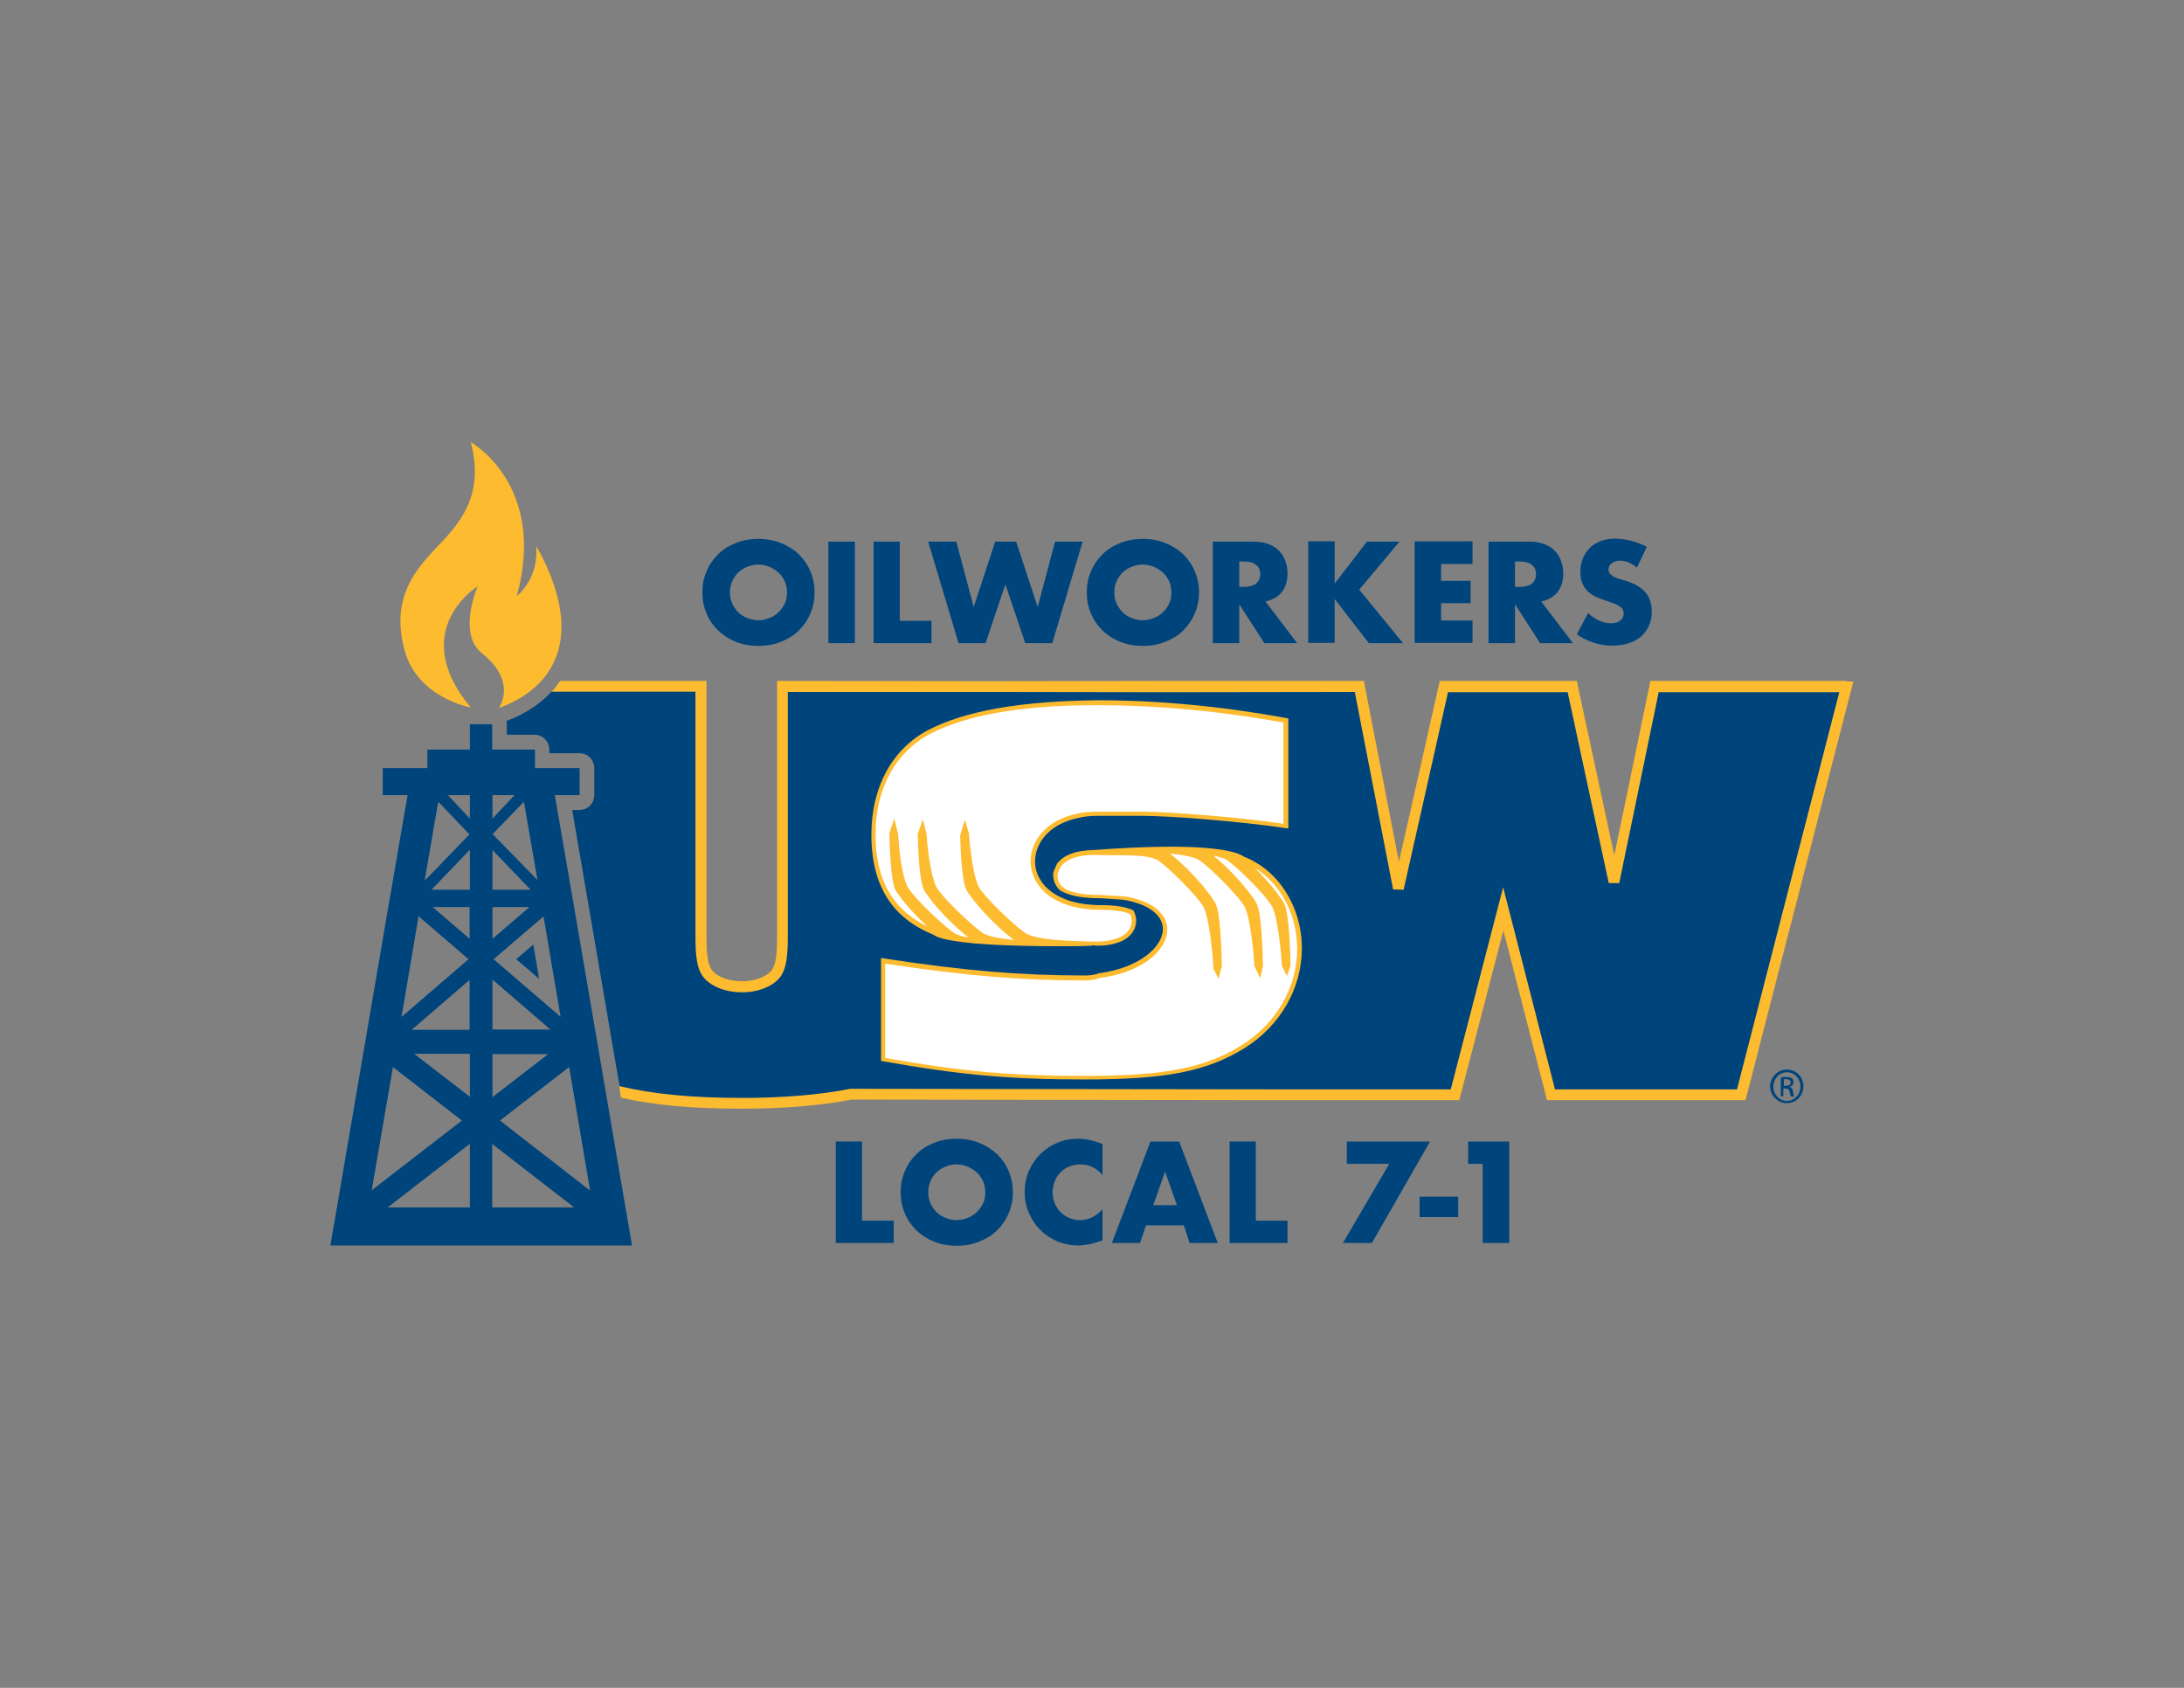
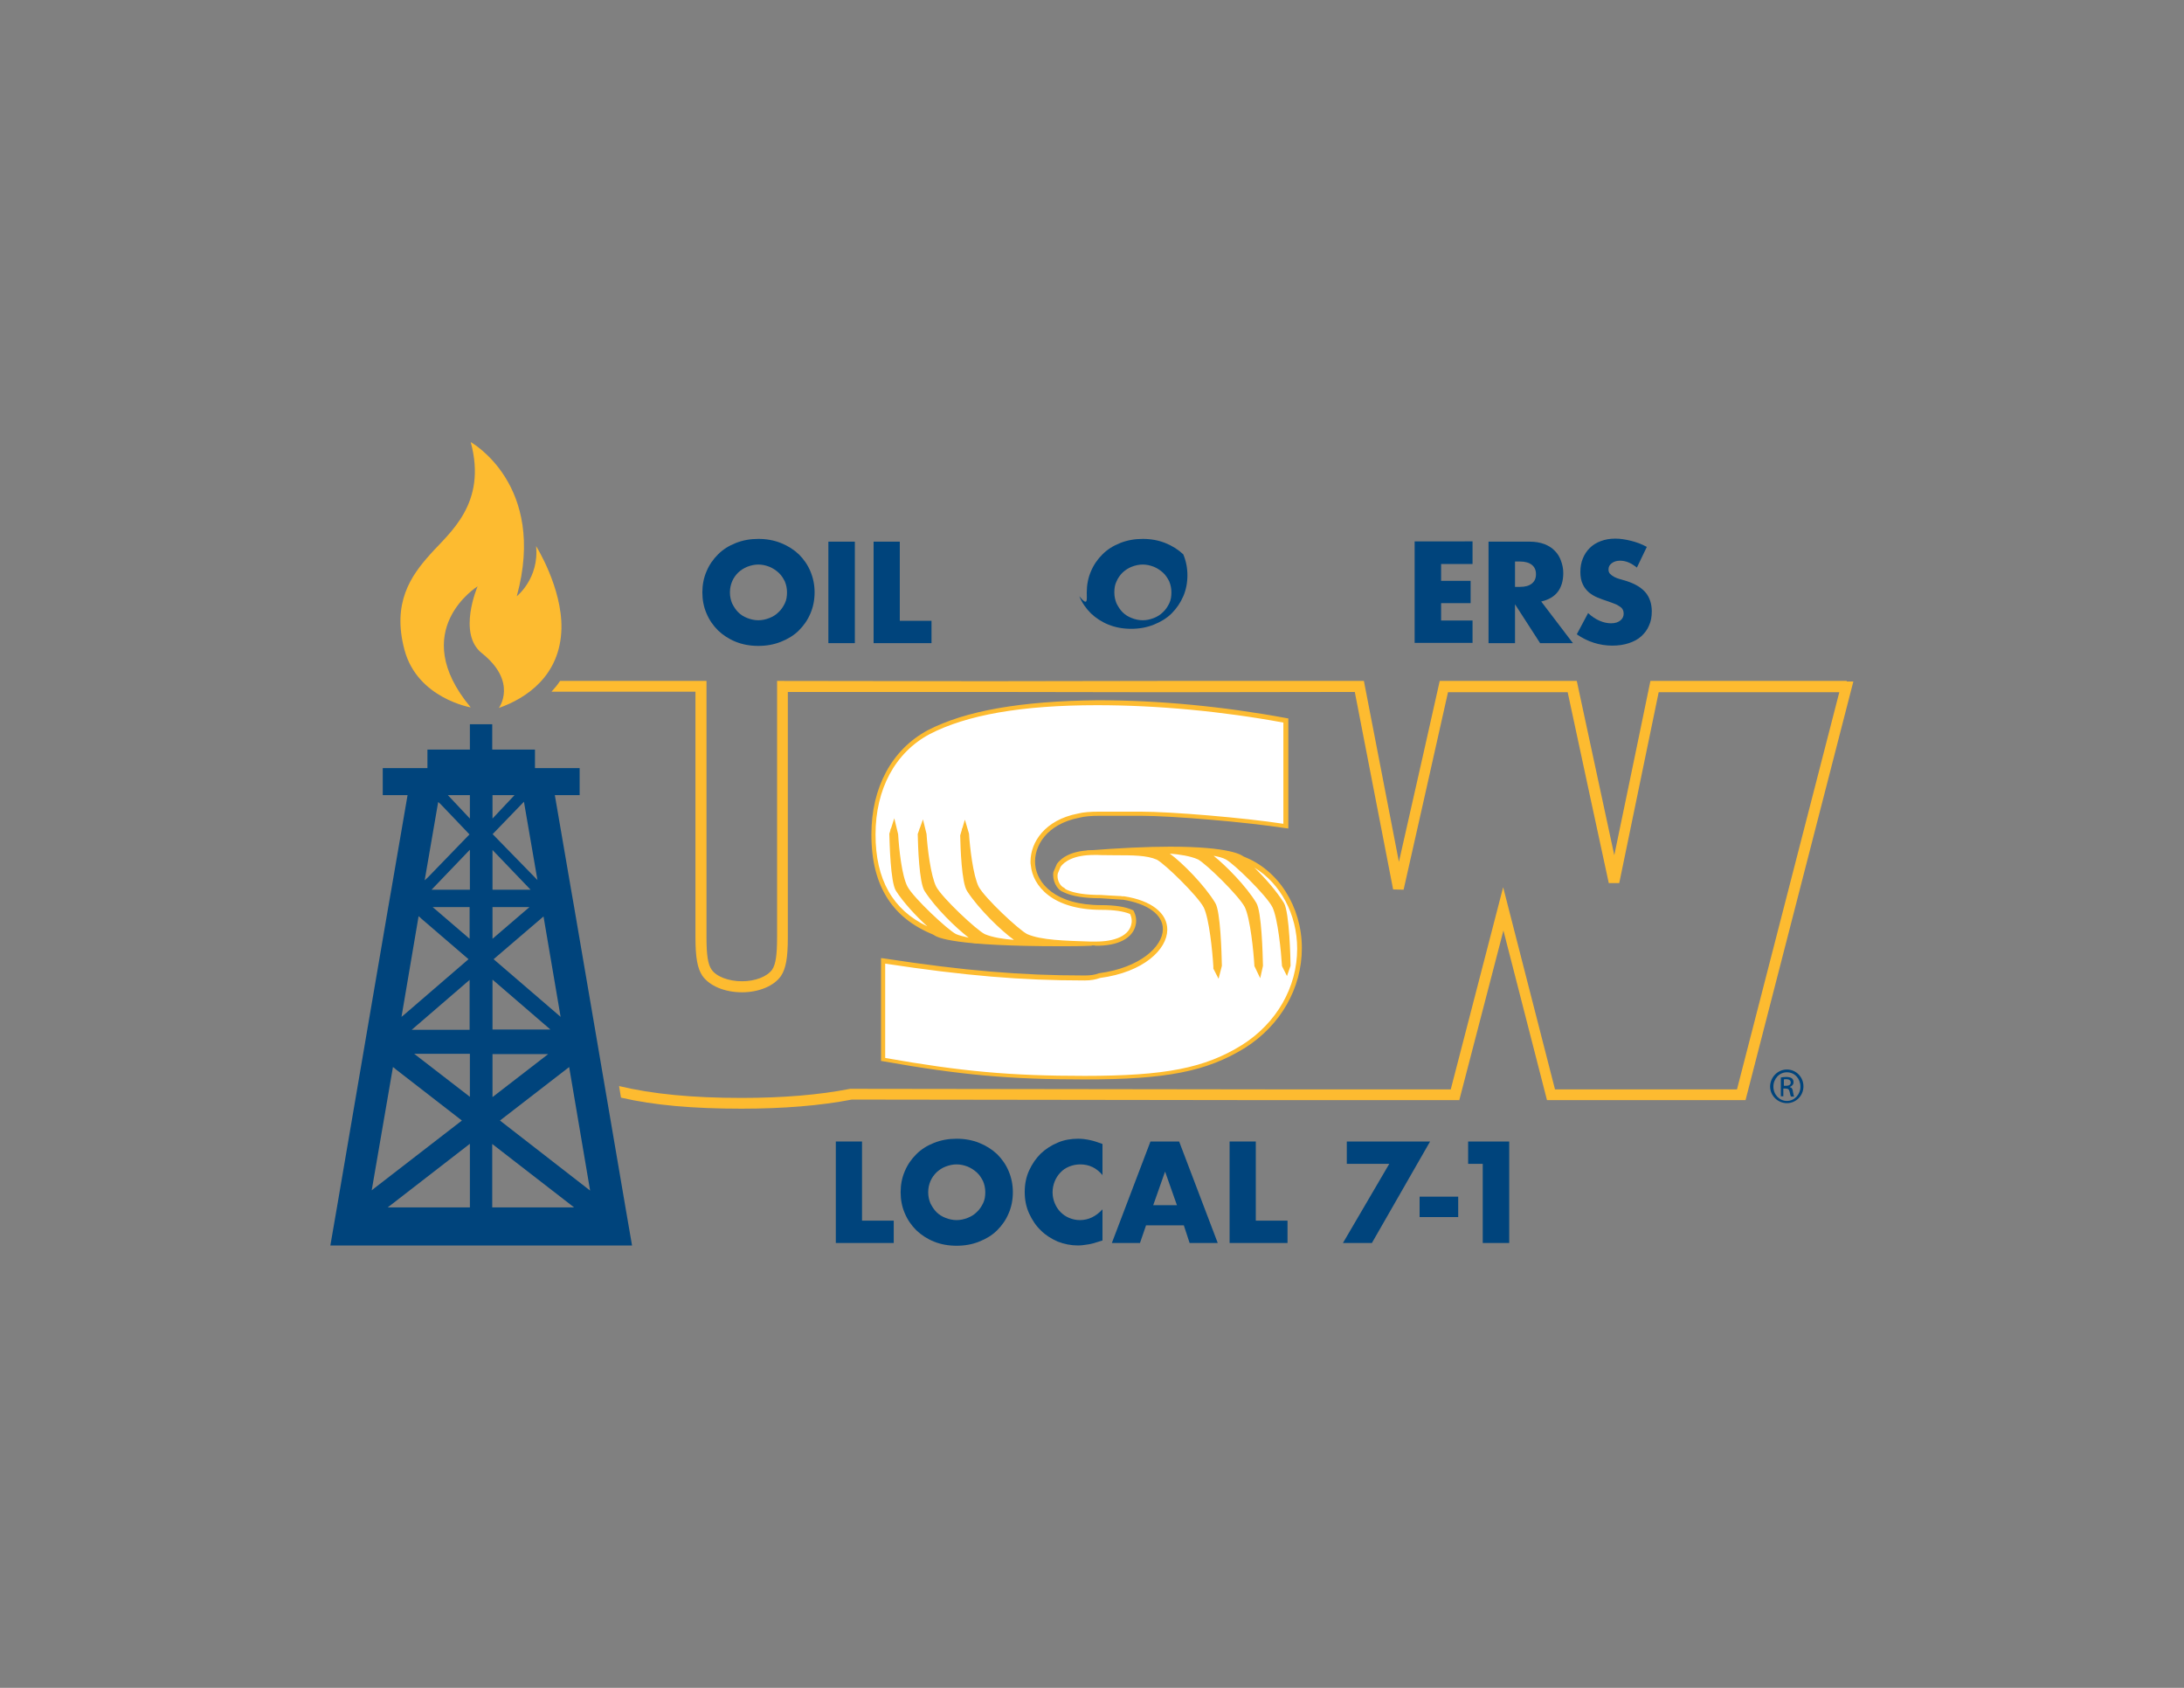
<svg xmlns="http://www.w3.org/2000/svg" version="1.0" id="Layer_1" x="0px" y="0px" viewBox="0 0 792 612" style="enable-background:new 0 0 792 612;" xml:space="preserve">
  <rect x="0" y="0" width="792" height="612" fill="#808080" stroke="none" />
  <style type="text/css">
	.st0{fill:#00447C;}
	.st1{fill:#FDBB30;}
	.st2{fill:#FFFFFF;}
	.st3{fill-rule:evenodd;clip-rule:evenodd;fill:#00447C;}
</style>
  <g>
    <g>
-       <polygon class="st0" points="187.2,347.8 195.5,354.9 193.4,342.5   " />
-       <path class="st0" d="M600.1,248.9l-14.6,70.7l-15.2-70.7h-46.6l-16.5,73.2L493,248.9h-71.1l0,0.1h-64.1v-0.1h-74.1v90.9    c0,7.1-0.6,10.6-2.2,12.9c-2.2,3.1-7.1,5.1-12.5,5.1c-5.6,0-10.6-2-12.7-5.1c-1.5-2.2-2.2-5.8-2.2-12.9v-90.9h-52.5    c-4.3,5.4-10.3,9.7-17.9,12.5c0.1,0.4,0.1,0.8,0.1,1.2v3.8h10c3,0,5.4,2.4,5.4,5.4v1.3h10.9c3,0,5.4,2.4,5.4,5.4v9.8    c0,3-2.4,5.4-5.4,5.4h-2.6l4.8,28l1.1,6.3l7.6,44.4l1.5,8.8l2.5,14.4c12.1,2.9,26.5,4.2,44.1,4.2c15.2,0,28.5-1.1,39.8-3.3    l151.5,0.2h67.4l17.5-67.4l17.3,67.4h69l38.1-147.9H600.1z" />
-     </g>
+       </g>
    <path class="st1" d="M339,338.4c0,0,2,4.6,56.9,3.9l-23.8-9.8c0,0-13.1-20.9-13.1-22.2c0-1.3-9.1-20.4-9.1-20.4l-27.5,1.8   l-2.3,19.5l6.3,18.4L339,338.4z" />
    <path class="st1" d="M339.6,338.1c0.5,0.4,6,4.1,52.9,3.6l-20.9-8.6l-0.1-0.2c-4.9-7.9-13.2-21.3-13.2-22.5   c-0.2-1.1-5.4-12.5-8.9-19.7l-26.5,1.7l-2.2,18.8l6.1,18.1L339.6,338.1z M384.9,343.1c-38.8,0-45.3-3.1-46.3-4.2l-12.8-8.9   l-6.4-18.8l2.4-20.2l28.6-1.9l0.2,0.4c2.8,5.8,9.2,19.4,9.2,20.7c0.3,1.2,8,13.8,12.8,21.6l23.6,9.8l-0.3,1.3   C392,343.1,388.3,343.1,384.9,343.1" />
    <path class="st1" d="M450.6,311.2c0,0-5.1-6.2-56.4-2.2l23.5,8.5c0,0,13.4,20.7,13.4,22c0,1.3,9.4,20.3,9.4,20.3l27.5-2.2l2-19.5   l-6.9-17.7L450.6,311.2z" />
    <path class="st1" d="M397.4,309.5l20.7,7.5l0.1,0.2c5,7.8,13.5,21.1,13.5,22.4c0.2,1.1,5.6,12.4,9.1,19.5l26.5-2.1l2-18.8   l-6.7-17.3l-12.4-9.2c0,0-3.5-3.3-25.8-3.3C416.6,308.4,407.6,308.8,397.4,309.5 M440,360.6l-0.2-0.4c-2.8-5.8-9.5-19.3-9.5-20.6   c-0.3-1.2-8.2-13.7-13.1-21.4l-23.2-8.5l0.2-1.3c11.5-0.9,21.7-1.4,30.1-1.4c22,0,26.2,3.1,26.8,3.7l12.6,9.3l0.1,0.2l6.9,17.8   l-2.1,20.3L440,360.6z" />
    <path class="st2" d="M340.5,338.9c-4.6-3.8-11.4-10.4-15.1-16.2c-1.9-3-2.4-20.3-2.4-22.2l1.5-0.1c0.3,5.2,1.7,17.4,3.8,21.5   c2.3,4.4,14.9,16,18,17.6c2.1,0.9,4.9,1.5,8.1,1.9c-3.6-2.1-13.7-11.2-18.5-18.7c-1.9-3-2.4-20.3-2.4-22.2l1.5-0.1   c0.3,5.2,1.7,17.4,3.8,21.5c2.3,4.4,14.9,16,18,17.6c3.4,1.5,8.4,2.1,14.1,2.4c-0.1,0-0.2-0.1-0.3-0.1c-2.6-1-14.1-11-19.3-19.1   c-1.9-3-2.4-20.3-2.5-22.2l1.5-0.1c0.3,5.2,1.7,17.4,3.8,21.5c2.3,4.4,14.9,16,18,17.6c5.1,2.2,13.9,2.5,23.2,2.7c0,0,1.6,0,1.6,0   c8,0.2,13.3-2.5,14.1-7.1c0.3-1.5,0-3-0.7-4.3c-2.3-1-5.9-1.7-11-1.7c-31.6,0-31.7-28.8-8.2-33.3c1.9-0.5,4.4-0.7,7.7-0.7h14.7   c11.6,0,38.8,2.3,52.7,4.5v-38.3c-21.9-4.1-45.8-6.4-68.3-6.4c-27.6,0-47.6,3.5-61.1,10.5c-12.7,6.8-20,20.3-20,37.1   C316.8,321.1,324.6,333.1,340.5,338.9 M450.7,311.4c-0.1,0-0.2,0-0.2-0.1c4.4,3.8,11,10.5,14.6,16.3c1.9,3.1,2.2,20.5,2.3,22.4   l-1.5,0.1c-0.3-5.3-1.6-17.6-3.6-21.7c-2.3-4.4-14.3-16.1-17.3-17.7c-2.1-0.9-4.8-1.5-7.8-1.9c3.4,2.1,13.2,11.3,17.9,18.9   c1.9,3.1,2.2,20.5,2.3,22.4l-1.5,0.1c-0.3-5.3-1.5-17.5-3.6-21.7c-2.3-4.4-14.3-16.1-17.3-17.7c-3.3-1.5-8.1-2.1-13.6-2.4   c0.1,0,0.2,0.1,0.4,0.1c2.5,1,13.6,11.1,18.5,19.2c1.9,3.1,2.2,20.5,2.3,22.4l-1.5,0.1c-0.3-5.3-1.5-17.6-3.6-21.7   c-2.3-4.4-14.3-16.1-17.3-17.7c-3.8-1.7-9.2-1.7-15.4-1.6c0,0-7.3,0-7.3,0c-7.2-0.1-11.4,2-13.3,4.6c0,0,0,0,0,0   c-0.6,0.9-1,1.8-1.2,2.7c-0.5,2.5,0.7,4.9,2.6,5.6l0.2,0.1l0.7,0.9c2.7,1.2,6.8,2,12.9,2c2.7,0,5.1,0.2,7.3,0.5l0.4-0.4   c0.3,0.2,0.5,0.4,0.8,0.5c24.2,3.8,17.3,24.6-9,28.2c-1.4,0.5-3.1,0.8-5.3,0.8c-23.3,0-43.7-1.8-73-6.2v35.7   c28.4,5.1,45.8,6.6,73,6.6c29.4,0,44.1-2.9,57.6-11.3c12.7-8,20.4-21.3,20.4-35.5C471.3,329,463,316.1,450.7,311.4" />
    <path class="st1" d="M420.9,309.1l0.3,0.1c2.4,1,13.4,11,18.2,18.9c1.2,2,1.9,11.8,2.1,20.3c-0.4-5.3-1.5-16.2-3.5-20.3   c-2.3-4.6-14.4-16.3-17.7-18.1c-4-1.8-9.4-1.8-15.7-1.7c0,0-7.4,0-7.4,0c-8.9-0.2-12.5,3-13.9,4.9c0,0-1.3,3-1.3,3   c-0.5,2.9,1.2,6.4,3.5,7.2l0.2,0.1l0.2,0.1c3,1.4,7.4,2.1,13.2,2.1l7.6,0.5c0,0,0.2,0.1,0.3,0c0.1,0.1,0.1,0,0.1,0   c9.3,1.5,14.6,5.5,14.6,10.7v0.1c-0.1,6.2-8.2,13.9-23.2,15.9c-1.5,0.6-3.2,0.8-5.2,0.8c-23.1,0-43.5-1.7-72.9-6.2l-0.9-0.1v37.3   l0.7,0.1c28.2,5,45.9,6.6,73.2,6.6c29.6,0,44.2-2.9,58-11.4c13-8.2,20.7-21.7,20.7-36.2c0-15-8.5-28.4-21.1-33.2l-1,1.3   c4.7,4.1,11,10.6,14.4,16.1c1.4,2.2,2,13.9,2.1,20.8c-0.4-5.8-1.6-16.7-3.6-20.8c-2.3-4.5-14.5-16.4-17.7-18.1   c-2-0.9-4.7-1.5-8.1-1.9l-0.5,1.5c3.5,2.2,13.1,11.3,17.6,18.6c1.3,2.1,1.9,13,2.1,20.2c-0.4-5.4-1.5-16.1-3.5-20.2   c-2.3-4.6-14.4-16.3-17.7-18.1c-3.8-1.7-9.4-2.2-14-2.5L420.9,309.1z M441.9,354.9l1.2-4.7l0,0c-0.1-4.6-0.5-19.8-2.4-22.8   c-4-6.6-12-14.6-16.5-17.9c3.6,0.3,7.5,0.9,10.2,2.1c2.9,1.5,14.8,13.1,17,17.3c2,4.1,3.2,16.2,3.5,21.4l2.1,4.4l1-4.5   c-0.1-4.6-0.5-19.7-2.4-22.8c-3.7-6.1-10.9-13.4-15.5-17.1c1.7,0.3,3.3,0.7,4.4,1.3c2.9,1.5,14.8,13.1,16.9,17.3   c2,4,3.2,16.4,3.5,21.4l1.8,3.6l1.3-3.7c0-2-0.4-19.5-2.4-22.8c-2.6-4.2-6.8-9-10.7-12.8c9.4,5.7,15.5,16.9,15.5,29.4   c0,14-7.5,27-20,34.9c-13.5,8.4-27.9,11.2-57.1,11.2c-26.9,0-44.6-1.6-72.3-6.5v-34.2c29,4.4,49.3,6.1,72.3,6.1   c2.2,0,4-0.3,5.6-0.9c15.9-2.1,24.3-10.4,24.4-17.4c0.1-6.1-5.8-10.7-15.6-12.2l-0.3,0l-0.5,0c0,0-0.7-0.2-0.7-0.1   c-0.8,0-7-0.4-7-0.4c-5.5,0-9.6-0.6-12.4-1.9l-0.5-0.3l-0.4-0.4c-1.3-0.5-2.4-2.4-2.4-4.2c0-0.3,0-0.6,0.1-1l1-2.4   c1.2-1.7,4.5-4.4,12.6-4.3c0,0,1,0,0.9,0c0,0,1.4,0.1,6.4,0.1c6.1,0,11.4,0,15,1.6c2.9,1.5,14.8,13.1,17,17.3   c2,4,3.2,16.2,3.5,21.4l0,0.8L441.9,354.9z" />
    <path class="st1" d="M336.4,264.8c-13,7-20.4,20.7-20.4,37.8c0,19,7.9,31.1,24.3,37l0.8-1.4c-4.9-4-11.4-10.5-14.9-16   c-1.4-2.2-2.1-13.3-2.3-20.1c0.4,5.3,1.7,16.1,3.7,20.1c2.4,4.6,15,16.2,18.4,17.9c2.1,0.9,4.8,1.5,8.4,2l0.5-1.5   c-3.7-2.2-13.6-11.3-18.2-18.4c-1.4-2.2-2.1-13.4-2.3-20.5c0.4,5.7,1.7,16.6,3.8,20.5c2.4,4.6,15,16.2,18.4,17.9   c3.9,1.7,9.8,2.2,14.4,2.5c0,0,0-1.1,0-1.4c0,0,0.1-0.2,0.1-0.2c0,0,0,0-0.1,0v-0.1c-2.5-1-13.9-11-18.9-18.8   c-1.2-1.9-2-11.3-2.3-20.3c0.4,5.8,1.7,16.4,3.7,20.3c2.4,4.6,15,16.2,18.4,17.9c5.3,2.3,14.2,2.6,23.5,2.8c0.9,0,1.4,0,1.7,0   c0,0-0.1,0.1-0.1,0.1c8.4,0.2,14-2.7,14.9-7.8c0.3-1.6,0-3.3-0.8-4.8l-0.1-0.2l-0.2-0.1c-2.6-1.2-6.4-1.8-11.4-1.8   c-16.7,0-23.4-7.9-24-14.7c-0.6-6.6,4.1-14.7,16-17c1.9-0.5,4.3-0.7,7.6-0.7h14.7c11.5,0,38.5,2.3,52.6,4.5l0.9,0.1v-39.9l-0.6-0.1   c-22.6-4.2-46.3-6.5-68.5-6.5C370.2,254.2,350.1,257.7,336.4,264.8 M317.5,302.6c0-16.5,7.1-29.7,19.6-36.4   c13.5-7,33.4-10.5,60.7-10.5c21.9,0,45.3,2.2,67.6,6.3v36.7c-14.3-2.2-40.6-4.4-51.9-4.4h-14.7c-3.4,0-6,0.2-7.9,0.7   c-12,2.3-17.2,10.4-17.2,17.4c0,0.4,0,0.9,0.1,1.3c0.7,7.5,7.8,16.2,25.6,16.2c4.5,0,8,0.5,10.4,1.5c0.4,0.8,0.6,1.7,0.6,2.5   c0,0.3,0,0.7-0.1,1c-0.7,4.2-5.7,6.6-13.3,6.5c0,0-1.6,0-1.6,0c-9.3-0.3-17.9-0.5-22.9-2.7c-3-1.5-15.4-13.1-17.6-17.2   c-2-4-3.2-14.2-3.5-19.2l-1.5-5.1l-1.7,5.7c0.1,4.5,0.5,17.2,2.5,20.2c4.2,6.5,12.4,14.4,17,17.7c-3.8-0.3-7.8-0.9-10.6-2.1   c-3-1.5-15.4-13.1-17.6-17.2c-2-4-3.2-14.1-3.5-19.1l-1.3-5.3l-1.9,5.3c0.1,4.5,0.5,17.6,2.5,20.7c4,6.2,11.3,13.3,16,16.9   c-1.8-0.4-3.4-0.8-4.6-1.3c-3-1.5-15.4-13.1-17.6-17.2c-2.1-4-3.1-13.8-3.4-19l-1.4-5.8l-1.8,5.6c0.1,3.2,0.4,17.6,2.4,20.7   c2.7,4.2,7.2,9.1,11.4,12.9C323.7,329.9,317.5,318.9,317.5,302.6" />
    <path class="st0" d="M646.9,393.7h0.8c0.9,0,1.7-0.3,1.7-1.2c0-0.6-0.4-1.2-1.7-1.2c-0.4,0-0.6,0-0.8,0.1V393.7z M646.9,397.5h-1.1   v-6.8c0.6-0.1,1.1-0.2,1.9-0.2c1,0,1.7,0.2,2.1,0.5c0.4,0.3,0.6,0.8,0.6,1.4c0,0.9-0.6,1.4-1.3,1.7v0.1c0.6,0.1,1,0.6,1.1,1.7   c0.2,1.1,0.3,1.5,0.4,1.7h-1.1c-0.2-0.2-0.3-0.8-0.5-1.7c-0.2-0.9-0.6-1.2-1.5-1.2h-0.8V397.5z M648,388.8c-2.7,0-4.9,2.3-4.9,5.2   c0,2.9,2.2,5.2,4.9,5.2c2.7,0,4.9-2.3,4.9-5.2C652.9,391.1,650.8,388.8,648,388.8L648,388.8z M648,387.8c3.3,0,6,2.7,6,6.1   c0,3.4-2.7,6.1-6,6.1c-3.3,0-6.1-2.7-6.1-6.1C642,390.5,644.7,387.8,648,387.8L648,387.8z" />
    <path class="st0" d="M254.7,214.8c0-2.7,0.5-5.3,1.5-7.6c1-2.4,2.4-4.4,4.2-6.2c1.8-1.8,3.9-3.1,6.4-4.1c2.5-1,5.2-1.5,8.2-1.5   c3,0,5.7,0.5,8.2,1.5c2.5,1,4.7,2.4,6.5,4.1c1.8,1.8,3.2,3.8,4.2,6.2c1,2.4,1.5,4.9,1.5,7.6c0,2.7-0.5,5.3-1.5,7.6   c-1,2.4-2.4,4.4-4.2,6.2c-1.8,1.8-4,3.1-6.5,4.1c-2.5,1-5.2,1.5-8.2,1.5c-3,0-5.7-0.5-8.2-1.5c-2.5-1-4.6-2.4-6.4-4.1   c-1.8-1.8-3.2-3.8-4.2-6.2C255.2,220.1,254.7,217.5,254.7,214.8z M264.7,214.8c0,1.5,0.3,2.8,0.8,4c0.6,1.2,1.3,2.3,2.2,3.2   c0.9,0.9,2,1.6,3.3,2.1c1.3,0.5,2.6,0.8,4,0.8s2.7-0.3,4-0.8c1.3-0.5,2.4-1.2,3.3-2.1c1-0.9,1.7-2,2.3-3.2c0.6-1.2,0.8-2.6,0.8-4   c0-1.5-0.3-2.8-0.8-4c-0.6-1.2-1.3-2.3-2.3-3.2c-1-0.9-2.1-1.6-3.3-2.1c-1.3-0.5-2.6-0.8-4-0.8s-2.7,0.3-4,0.8   c-1.3,0.5-2.3,1.2-3.3,2.1c-0.9,0.9-1.7,2-2.2,3.2C265,212,264.7,213.3,264.7,214.8z" />
    <path class="st0" d="M310,196.4v36.8h-9.6v-36.8H310z" />
    <path class="st0" d="M326.3,196.4v28.7h11.5v8.1h-21v-36.8H326.3z" />
-     <path class="st0" d="M346.8,196.4l6.3,23.7l7.8-23.7h7.6l7.8,23.7l6.3-23.7h10l-11,36.8h-9.8l-7.2-21.3l-7.2,21.3h-9.8l-11-36.8   H346.8z" />
-     <path class="st0" d="M394.1,214.8c0-2.7,0.5-5.3,1.5-7.6c1-2.4,2.4-4.4,4.2-6.2c1.8-1.8,3.9-3.1,6.4-4.1c2.5-1,5.2-1.5,8.2-1.5   c3,0,5.7,0.5,8.2,1.5c2.5,1,4.7,2.4,6.5,4.1c1.8,1.8,3.2,3.8,4.2,6.2c1,2.4,1.5,4.9,1.5,7.6c0,2.7-0.5,5.3-1.5,7.6   s-2.4,4.4-4.2,6.2c-1.8,1.8-4,3.1-6.5,4.1c-2.5,1-5.2,1.5-8.2,1.5c-3,0-5.7-0.5-8.2-1.5c-2.5-1-4.6-2.4-6.4-4.1   c-1.8-1.8-3.2-3.8-4.2-6.2C394.6,220.1,394.1,217.5,394.1,214.8z M404.1,214.8c0,1.5,0.3,2.8,0.8,4c0.6,1.2,1.3,2.3,2.2,3.2   c0.9,0.9,2,1.6,3.3,2.1c1.3,0.5,2.6,0.8,4,0.8c1.4,0,2.7-0.3,4-0.8c1.3-0.5,2.4-1.2,3.3-2.1c1-0.9,1.7-2,2.3-3.2   c0.6-1.2,0.8-2.6,0.8-4c0-1.5-0.3-2.8-0.8-4c-0.6-1.2-1.3-2.3-2.3-3.2c-1-0.9-2.1-1.6-3.3-2.1c-1.3-0.5-2.6-0.8-4-0.8   c-1.4,0-2.7,0.3-4,0.8c-1.3,0.5-2.3,1.2-3.3,2.1c-0.9,0.9-1.7,2-2.2,3.2C404.3,212,404.1,213.3,404.1,214.8z" />
-     <path class="st0" d="M470.4,233.2h-11.9l-9.1-14.1v14.1h-9.6v-36.8h14.9c2,0,3.8,0.3,5.4,0.9c1.5,0.6,2.8,1.4,3.8,2.5   c1,1,1.7,2.2,2.2,3.6c0.5,1.4,0.8,2.8,0.8,4.4c0,2.8-0.7,5.1-2,6.8c-1.3,1.7-3.3,2.9-6,3.5L470.4,233.2z M449.4,212.8h1.8   c1.9,0,3.3-0.4,4.3-1.2c1-0.8,1.5-1.9,1.5-3.4c0-1.5-0.5-2.6-1.5-3.4c-1-0.8-2.5-1.2-4.3-1.2h-1.8V212.8z" />
-     <path class="st0" d="M484,211.6l11.7-15.2h11.8l-14.6,17.4l15.9,19.4h-12.4L484,217.2v15.9h-9.6v-36.8h9.6V211.6z" />
+     <path class="st0" d="M394.1,214.8c0-2.7,0.5-5.3,1.5-7.6c1-2.4,2.4-4.4,4.2-6.2c1.8-1.8,3.9-3.1,6.4-4.1c2.5-1,5.2-1.5,8.2-1.5   c3,0,5.7,0.5,8.2,1.5c2.5,1,4.7,2.4,6.5,4.1c1,2.4,1.5,4.9,1.5,7.6c0,2.7-0.5,5.3-1.5,7.6   s-2.4,4.4-4.2,6.2c-1.8,1.8-4,3.1-6.5,4.1c-2.5,1-5.2,1.5-8.2,1.5c-3,0-5.7-0.5-8.2-1.5c-2.5-1-4.6-2.4-6.4-4.1   c-1.8-1.8-3.2-3.8-4.2-6.2C394.6,220.1,394.1,217.5,394.1,214.8z M404.1,214.8c0,1.5,0.3,2.8,0.8,4c0.6,1.2,1.3,2.3,2.2,3.2   c0.9,0.9,2,1.6,3.3,2.1c1.3,0.5,2.6,0.8,4,0.8c1.4,0,2.7-0.3,4-0.8c1.3-0.5,2.4-1.2,3.3-2.1c1-0.9,1.7-2,2.3-3.2   c0.6-1.2,0.8-2.6,0.8-4c0-1.5-0.3-2.8-0.8-4c-0.6-1.2-1.3-2.3-2.3-3.2c-1-0.9-2.1-1.6-3.3-2.1c-1.3-0.5-2.6-0.8-4-0.8   c-1.4,0-2.7,0.3-4,0.8c-1.3,0.5-2.3,1.2-3.3,2.1c-0.9,0.9-1.7,2-2.2,3.2C404.3,212,404.1,213.3,404.1,214.8z" />
    <path class="st0" d="M534,204.5h-11.4v6.1h10.7v8.1h-10.7v6.3H534v8.1H513v-36.8H534V204.5z" />
    <path class="st0" d="M570.4,233.2h-11.9l-9.1-14.1v14.1h-9.6v-36.8h14.9c2,0,3.8,0.3,5.4,0.9c1.5,0.6,2.8,1.4,3.8,2.5   c1,1,1.7,2.2,2.2,3.6c0.5,1.4,0.8,2.8,0.8,4.4c0,2.8-0.7,5.1-2,6.8c-1.3,1.7-3.3,2.9-6,3.5L570.4,233.2z M549.4,212.8h1.8   c1.9,0,3.3-0.4,4.3-1.2c1-0.8,1.5-1.9,1.5-3.4c0-1.5-0.5-2.6-1.5-3.4c-1-0.8-2.5-1.2-4.3-1.2h-1.8V212.8z" />
    <path class="st0" d="M593.6,205.8c-1-0.8-2.1-1.5-3.1-1.9c-1-0.4-2-0.6-3-0.6c-1.2,0-2.2,0.3-3,0.9c-0.8,0.6-1.2,1.3-1.2,2.3   c0,0.7,0.2,1.2,0.6,1.6c0.4,0.4,0.9,0.8,1.5,1.1c0.6,0.3,1.3,0.6,2.1,0.8c0.8,0.2,1.6,0.5,2.4,0.7c3.1,1,5.4,2.4,6.9,4.2   c1.4,1.7,2.2,4,2.2,6.8c0,1.9-0.3,3.6-1,5.1c-0.6,1.5-1.6,2.8-2.8,3.9c-1.2,1.1-2.7,1.9-4.5,2.5c-1.8,0.6-3.8,0.9-6,0.9   c-4.6,0-9-1.4-12.9-4.1l4.1-7.7c1.4,1.3,2.8,2.2,4.2,2.8c1.4,0.6,2.8,0.9,4.1,0.9c1.6,0,2.7-0.4,3.5-1.1c0.8-0.7,1.1-1.5,1.1-2.4   c0-0.6-0.1-1-0.3-1.4c-0.2-0.4-0.5-0.8-1-1.1s-1-0.7-1.8-1c-0.7-0.3-1.6-0.6-2.7-1c-1.2-0.4-2.4-0.8-3.6-1.3   c-1.2-0.5-2.2-1.1-3.2-1.9c-0.9-0.8-1.7-1.8-2.2-2.9c-0.6-1.2-0.9-2.7-0.9-4.5c0-1.8,0.3-3.5,0.9-4.9c0.6-1.5,1.4-2.7,2.5-3.8   c1.1-1.1,2.4-1.9,4-2.5c1.6-0.6,3.3-0.9,5.3-0.9c1.8,0,3.7,0.3,5.7,0.8c2,0.5,3.9,1.2,5.7,2.2L593.6,205.8z" />
    <path class="st0" d="M312.6,413.9v28.7h11.5v8.1h-21v-36.8H312.6z" />
    <path class="st0" d="M326.6,432.3c0-2.7,0.5-5.3,1.5-7.6c1-2.4,2.4-4.4,4.2-6.2c1.8-1.8,3.9-3.1,6.4-4.1c2.5-1,5.2-1.5,8.2-1.5   c3,0,5.7,0.5,8.2,1.5c2.5,1,4.7,2.4,6.5,4.1c1.8,1.8,3.2,3.8,4.2,6.2c1,2.4,1.5,4.9,1.5,7.6c0,2.7-0.5,5.3-1.5,7.6   c-1,2.4-2.4,4.4-4.2,6.2c-1.8,1.8-4,3.1-6.5,4.1c-2.5,1-5.2,1.5-8.2,1.5c-3,0-5.7-0.5-8.2-1.5c-2.5-1-4.6-2.4-6.4-4.1   c-1.8-1.8-3.2-3.8-4.2-6.2C327.1,437.6,326.6,435,326.6,432.3z M336.6,432.3c0,1.5,0.3,2.8,0.8,4c0.6,1.2,1.3,2.3,2.2,3.2   c0.9,0.9,2,1.6,3.3,2.1c1.3,0.5,2.6,0.8,4,0.8s2.7-0.3,4-0.8c1.3-0.5,2.4-1.2,3.3-2.1c1-0.9,1.7-2,2.3-3.2c0.6-1.2,0.8-2.6,0.8-4   c0-1.5-0.3-2.8-0.8-4c-0.6-1.2-1.3-2.3-2.3-3.2c-1-0.9-2.1-1.6-3.3-2.1c-1.3-0.5-2.6-0.8-4-0.8s-2.7,0.3-4,0.8   c-1.3,0.5-2.3,1.2-3.3,2.1c-0.9,0.9-1.7,2-2.2,3.2C336.9,429.5,336.6,430.8,336.6,432.3z" />
    <path class="st0" d="M399.9,426.2c-2.2-2.7-4.9-4-8.2-4c-1.4,0-2.8,0.3-4,0.8c-1.2,0.5-2.3,1.2-3.1,2.1c-0.9,0.9-1.6,2-2.1,3.2   c-0.5,1.2-0.8,2.6-0.8,4c0,1.5,0.3,2.8,0.8,4c0.5,1.2,1.2,2.3,2.1,3.2c0.9,0.9,1.9,1.6,3.1,2.1c1.2,0.5,2.5,0.8,3.9,0.8   c3.1,0,5.8-1.3,8.2-3.9v11.3l-1,0.3c-1.5,0.5-2.8,0.9-4.1,1.1c-1.3,0.2-2.5,0.4-3.8,0.4c-2.5,0-5-0.5-7.3-1.4c-2.3-1-4.4-2.3-6.1-4   c-1.8-1.7-3.2-3.8-4.3-6.2c-1.1-2.4-1.6-5-1.6-7.8c0-2.8,0.5-5.4,1.6-7.8c1.1-2.4,2.5-4.4,4.2-6.1c1.8-1.7,3.8-3,6.2-4   c2.3-1,4.8-1.4,7.4-1.4c1.5,0,2.9,0.2,4.3,0.5c1.4,0.3,2.9,0.8,4.5,1.4V426.2z" />
    <path class="st0" d="M429.3,444.3h-13.7l-2.2,6.4h-10.2l14-36.8h10.4l14,36.8h-10.2L429.3,444.3z M426.8,437l-4.3-12.2l-4.3,12.2   H426.8z" />
    <path class="st0" d="M455.4,413.9v28.7h11.5v8.1h-21v-36.8H455.4z" />
    <path class="st0" d="M503.8,422h-15.4v-8.1h30.2l-21.1,36.8H487L503.8,422z" />
    <path class="st0" d="M514.8,433.9h14v7.4h-14V433.9z" />
    <path class="st0" d="M537.8,422h-5.4v-8.1h14.9v36.8h-9.6V422z" />
    <g>
      <path class="st1" d="M669.7,246.9h-71.2c0,0-10.2,49.4-13.1,63.2c-3-13.8-13.6-63.2-13.6-63.2h-49.7c0,0-11.6,51.7-14.8,65.6    c-2.7-14-12.7-65.6-12.7-65.6h-72.7l-64.1,0.1l-76-0.1v92.9c0,6.5-0.5,9.9-1.8,11.8c-1.8,2.5-6.1,4.2-10.9,4.2    c-4.9,0-9.4-1.7-11.1-4.3c-1.3-1.9-1.8-5.3-1.8-11.7v-92.9h-53.1c-0.9,1.4-2,2.7-3.1,3.9h52.2v89c0,7.4,0.7,11.3,2.5,14    c2.6,3.7,8.1,6,14.4,6c6.1,0,11.6-2.3,14.1-5.9c1.8-2.7,2.5-6.6,2.5-14v-89h72.1l64.1,0.1c0,0,66.4-0.1,69.4-0.1    c0.6,3,13.9,71.6,13.9,71.6l3.8,0.1c0,0,15.5-68.7,16.1-71.6h43.4c0.6,3,14.9,69.2,14.9,69.2l3.8,0c0,0,13.7-66.2,14.3-69.2h65.5    c-1.2,4.7-36.4,141.2-37.1,144h-66c-0.7-2.8-18.8-73.3-18.8-73.3s-18.3,70.5-19,73.3h-65.9l-151.7-0.2l-0.2,0    c-11.2,2.2-24.4,3.3-39.4,3.3c-17.9,0-32.3-1.4-44.4-4.3l0.7,4.2c12.1,2.8,26.3,4,43.7,4c15.2,0,28.6-1.1,40-3.3    c0.3,0,151.4,0.2,151.4,0.2h68.9c0,0,13-49.9,16-61.5c3,11.6,15.8,61.5,15.8,61.5h72l39.1-151.8H669.7z" />
    </g>
    <path class="st1" d="M170.7,256.5c0,0-19.3-3.3-24-20.8c-4.6-17.1,2.3-26.9,9.3-34.7c6.9-7.8,20.8-18.3,14.7-40.7   c0,0,27.8,15.4,16.7,55.9c0,0,8.2-6.5,7-18.2c0,0,9.5,15.1,9.2,29.9c-0.4,17.1-12.7,25.3-22.7,28.8c0,0,7-9.4-6.2-19.9   c-8.9-7.1-1.5-24.2-1.5-24.2S147.4,228.6,170.7,256.5z" />
    <path class="st3" d="M170.3,262.6h8.2v9.2H194v6.7h16.2v9.8h-7.7h-0.4h-0.9l5.9,34.3l1.1,6.3l7.6,44.4l1.5,8.8l9.5,55.6l2.4,13.9   h-10.7h-0.9h-31.2h-7.7h-0.9h-7.3h-0.9H153h-20.7h-0.9h-10.7h-0.9l2.4-13.9l9.5-55.6l1.5-8.8l7.6-44.4l1.1-6.3l5.9-34.3h-9v-9.8   h16.2v-6.7h15.4V262.6L170.3,262.6z M134.8,431.6l1-0.8l0,0l31.7-24.5l-24-18.6l-0.2-0.2l-0.8-0.6L134.8,431.6L134.8,431.6z    M178.6,397.8l20.2-15.6h-20.2V397.8L178.6,397.8z M206.4,386.9l-25.1,19.4l32.7,25.4L206.4,386.9L206.4,386.9z M170.3,414.8   l-29.7,23H153h16.5h0.9V414.8L170.3,414.8z M150.2,382.1l20.2,15.6v-15.6h-5.7H150.2L150.2,382.1z M208.2,437.8l-29.7-23v23h7.7   H208.2L208.2,437.8z M145.6,368.7l1.1-0.9l0,0l23.2-20l-17.1-14.7l-0.2-0.2l-0.8-0.7L145.6,368.7L145.6,368.7z M178.6,340.4   l13.4-11.5h-13.4V340.4L178.6,340.4z M197.1,332.3L179,347.8l24.3,20.9L197.1,332.3L197.1,332.3z M170.3,355.3l-21,18.1h15.3h5.7   V355.3L170.3,355.3z M156.9,328.9l13.4,11.5v-11.5h-4.5H156.9L156.9,328.9z M199.6,373.3l-21-18.1v18.1H199.6L199.6,373.3z    M162.4,288.3l8,8.5v-8.5H162.4L162.4,288.3z M178.6,302.4l16.3,16.7l-4.9-28.4l-11.4,11.8v1.1V302.4z M192.4,322.6l-13.8-14.4   v14.4H192.4L192.4,322.6z M170.3,302.6L160,291.8l-0.3-0.3l-0.8-0.7l-4.9,28.4l1.1-1l0.1-0.1l15.1-15.6v-0.8V302.6z M170.3,308.2   l-13.8,14.4h9.4h4.5v-13.1V308.2z M178.6,296.8l8-8.5h-8V296.8z" />
  </g>
</svg>